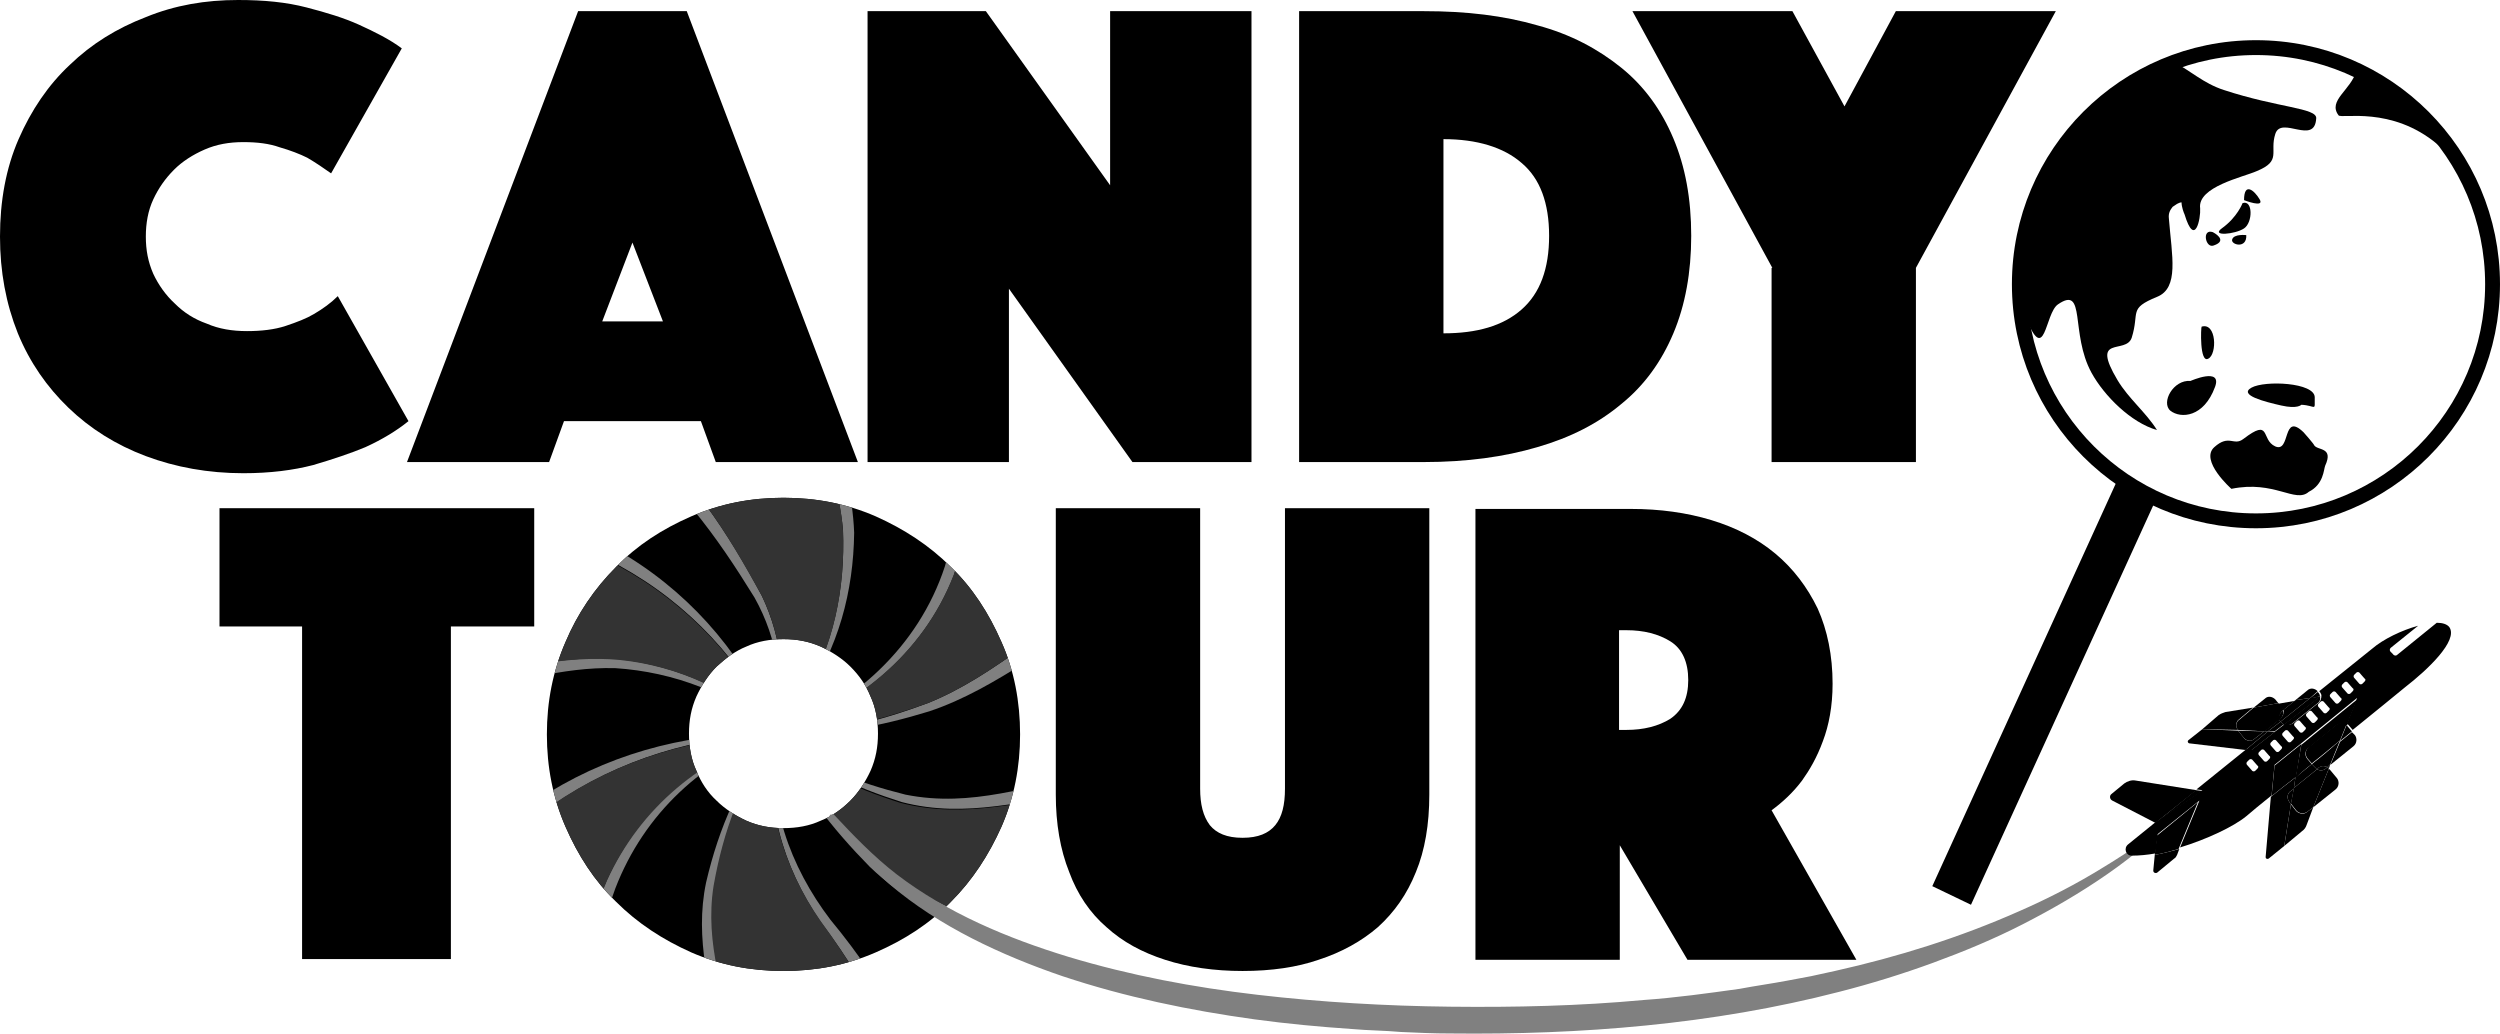
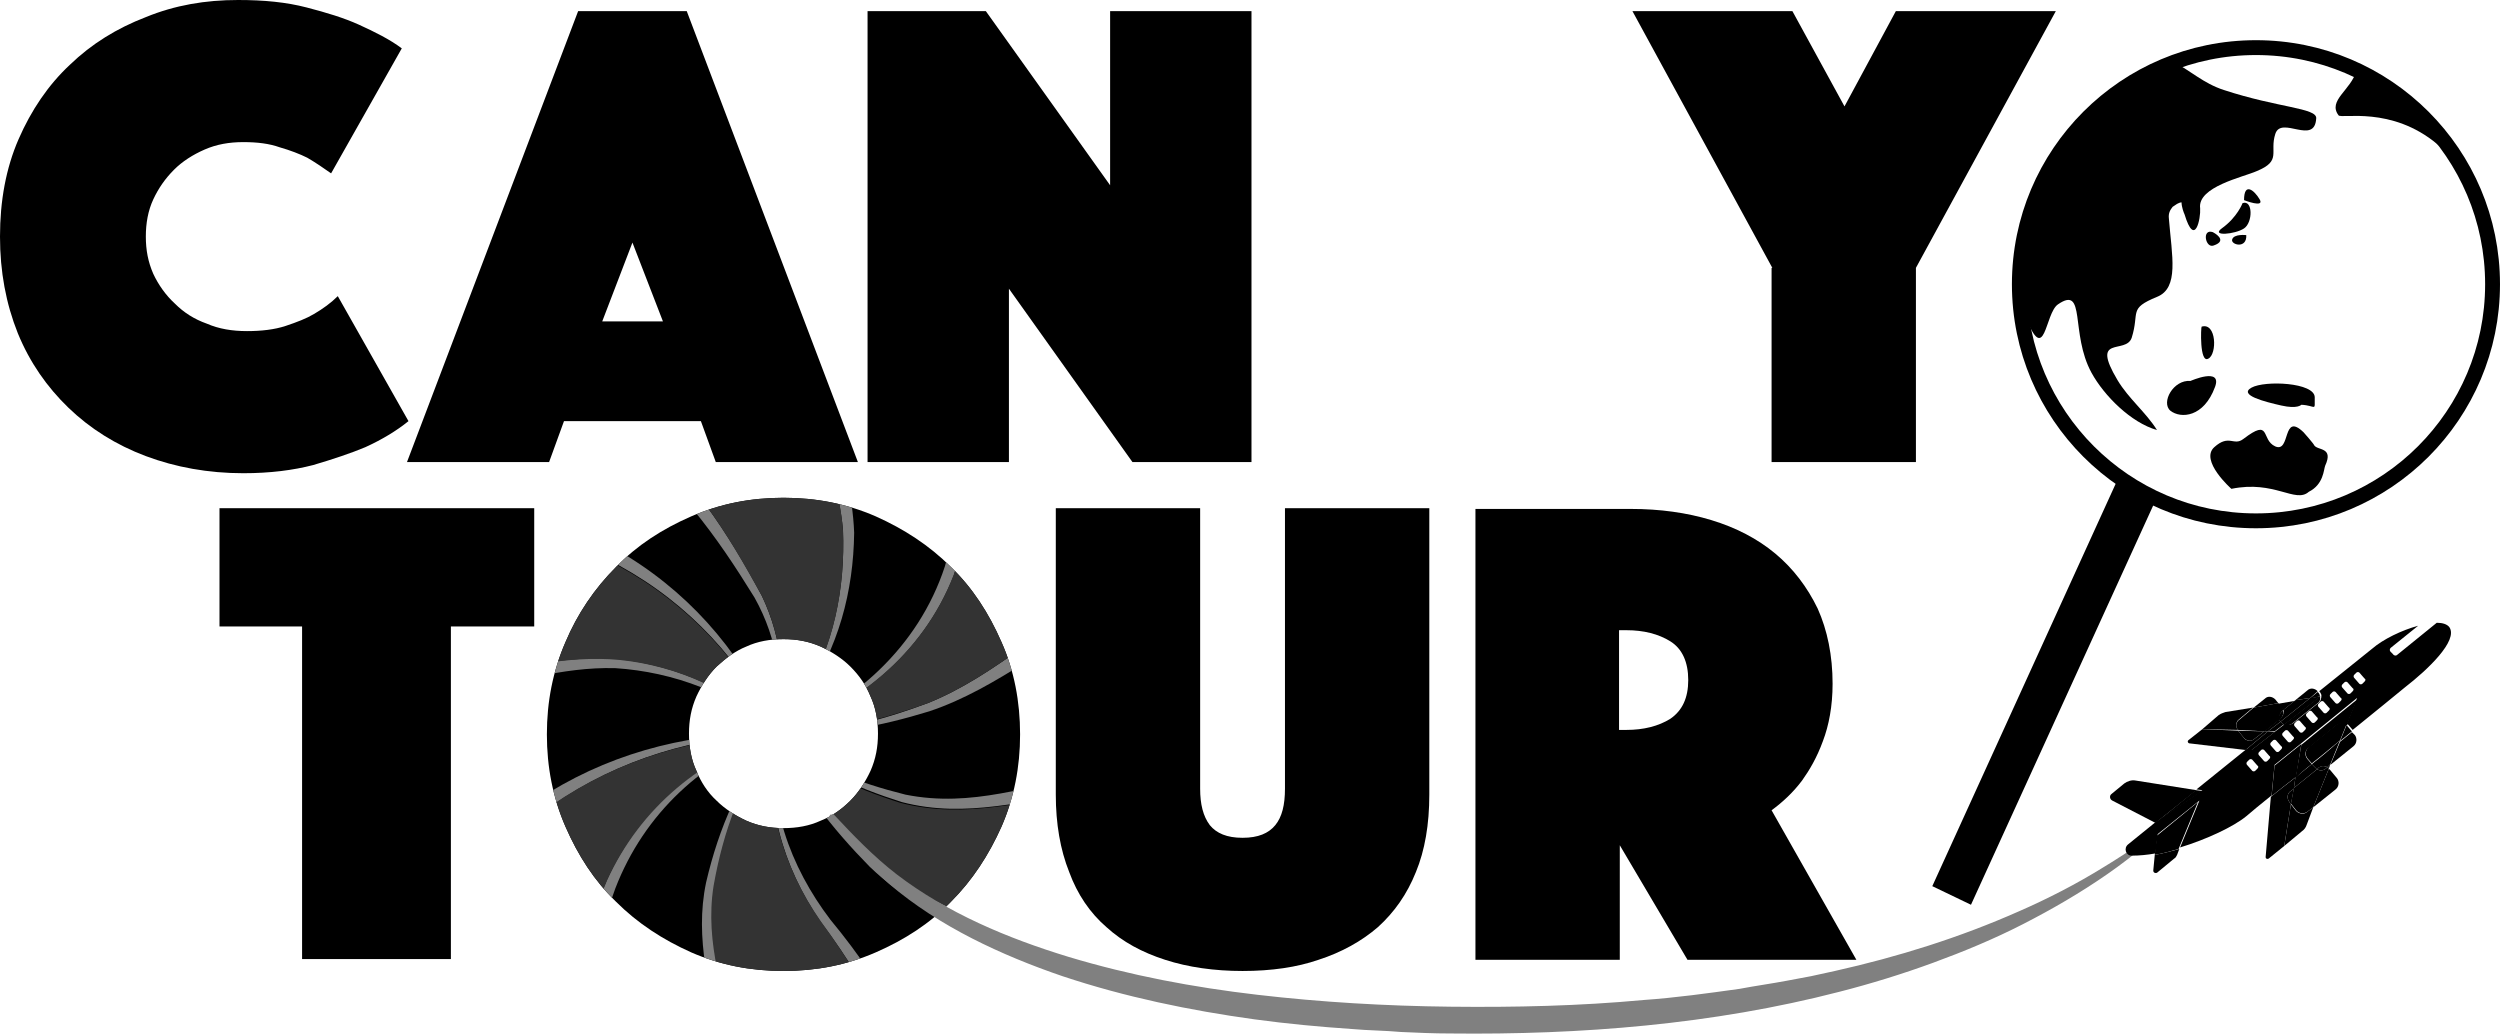
<svg xmlns="http://www.w3.org/2000/svg" xmlns:xlink="http://www.w3.org/1999/xlink" version="1.1" id="レイヤー_1" x="0px" y="0px" viewBox="0 0 336 139" style="enable-background:new 0 0 336 139;" xml:space="preserve">
  <style type="text/css">
	.st0{fill:none;stroke:#000000;stroke-width:1.998;stroke-miterlimit:10;}
	.st1{clip-path:url(#SVGID_00000100353982607276387130000003797908802302037129_);}
	.st2{fill:#FF70B4;}
	.st3{fill:#808080;}
	.st4{fill:#333333;}
</style>
  <g>
    <g>
      <circle class="st0" cx="303.2" cy="38.2" r="31.8" />
      <g>
        <g>
          <g>
            <g>
              <path d="M259.7,119.1l5.2,2.5l25.1-55c-1.8-0.8-3.5-1.7-5.1-2.8L259.7,119.1z" />
            </g>
            <g>
              <path d="M301.6,30.7c1.2-0.8,1.2-3.9-0.2-3.4c0,0-0.7,1.9-2.8,3.4C297.1,31.8,300.4,31.5,301.6,30.7z" />
              <path d="M297.5,33c2.1-0.7-0.1-1.8-0.1-1.8C295.9,30.7,296.4,33.4,297.5,33z" />
              <path d="M303.7,26.8c-0.7-1.2-2.1-2.4-2.1,0.1C301.6,26.9,304.4,28,303.7,26.8z" />
              <path d="M300,32.2c-0.2,0.7,2,1.3,1.9-0.6C301.9,31.6,300.2,31.4,300,32.2z" />
              <path d="M311,59.8c0-0.1-1.3-1.6-1.4-1.7c-2.9-2.8-1.7,2.8-3.8,1.9c-2-0.9-0.5-3.9-4.3-1c-1.3,1-1.9-0.7-3.9,1.1        c-2,1.8,2.3,5.6,2.3,5.6c5.8-1.2,8.6,2,10.4,0.4c2-1,2-3,2.2-3.5C313.7,60,311.4,60.6,311,59.8z" />
              <path d="M276.6,40.9c3.8-2.6,1.6,3.9,4.5,9.2c1.7,3.1,5.3,6.7,8.8,7.7c-1.5-2.4-3.8-4.2-5.3-6.7c-3.7-6.2,1.1-3.4,1.9-5.7        c1.1-3.5-0.5-3.9,3.4-5.5c3-1.2,2-5.5,1.6-10.5c-0.1-0.8,0.2-1.2,0.5-1.6l0.6-0.4l0,0c0.2-0.1,0.4-0.2,0.6-0.2        c0,0.6,0.3,1.4,0.4,1.6c1.4,4.6,2.2,0.5,2.1-0.8c-0.4-2.9,5.8-4.2,7.6-5c3.4-1.4,1.7-2.5,2.5-5c0.8-2.5,5.3,1.6,5.5-2.1        c0.1-1.4-5.1-1.4-12.4-3.8c-2.8-0.9-4.6-2.7-6.7-3.7c-11.6,4.4-20.1,15.3-20.7,28.5c-0.1,1.3,0,2.5,0.1,3.8        c0.2,0.6,0.4,1.2,0.6,1.8C274.9,49.4,274.8,42.1,276.6,40.9z" />
              <path d="M314.3,15.5c0.4,0.5,7.1-1.3,13.3,3.9c0.9,0.7,1.7,1.3,2.4,1.8c-3.2-5-7.8-9.1-13.3-11.7        C316,12.1,312.8,13.5,314.3,15.5z" />
              <path d="M294.4,51.2c-2.3-0.2-4,2.9-2.7,4c1.4,1.1,4.5,0.9,6-3.2C298.7,49.3,294.4,51.2,294.4,51.2z" />
              <path d="M306.6,54.5c2.2,0.5,2.7-0.1,2.7-0.1c2,0.1,1.8,1,1.8-1s-6.7-2.3-8.5-1.3C300.8,53.1,304.4,54,306.6,54.5z" />
              <path d="M296.8,48.2c1.2-0.6,1.1-4.9-0.9-4.3C295.8,43.9,295.6,48.9,296.8,48.2z" />
            </g>
          </g>
        </g>
      </g>
    </g>
    <g>
      <path d="M0,31.8c0-4.8,0.8-9.2,2.5-13.1c1.7-3.9,4-7.3,6.9-10c2.9-2.8,6.3-4.9,10.2-6.4C23.5,0.7,27.6,0,32,0c3.5,0,6.5,0.3,9.2,1    c2.7,0.7,5,1.4,7,2.3c2.2,1,4.2,2,5.8,3.2l-9.5,16.8c-1-0.7-2-1.4-3.2-2.1c-1-0.5-2.3-1-3.7-1.4c-1.4-0.5-3-0.7-4.9-0.7    c-1.9,0-3.6,0.3-5.2,1c-1.6,0.7-3,1.6-4.1,2.7c-1.2,1.2-2.1,2.5-2.8,4c-0.7,1.5-1,3.2-1,5c0,1.8,0.3,3.4,1,5    c0.7,1.5,1.7,2.9,2.9,4c1.2,1.2,2.6,2.1,4.3,2.7c1.6,0.7,3.4,1,5.4,1c1.9,0,3.7-0.2,5.2-0.7c1.5-0.5,2.8-1,3.8-1.6    c1.2-0.7,2.3-1.5,3.2-2.4l9.5,16.8c-1.6,1.3-3.6,2.5-5.8,3.5c-1.9,0.8-4.3,1.6-7,2.4c-2.7,0.7-5.8,1.1-9.4,1.1    c-4.7,0-9.1-0.8-13.1-2.3c-4-1.5-7.5-3.7-10.4-6.5c-2.9-2.8-5.2-6.1-6.8-10C0.8,40.8,0,36.5,0,31.8z" />
      <path d="M116.6,1.5h15.9l16.7,23.4V1.5h19v60.6h-16l-16.6-23.3v23.3h-19V1.5z" />
-       <path d="M224.9,18.6c-1.6-3.8-3.9-7-7-9.5c-3.1-2.5-6.8-4.5-11.3-5.7c-4.5-1.3-9.5-1.9-15.2-1.9h-16.8v60.6h16.8    c5.7,0,10.8-0.7,15.2-2c4.5-1.3,8.2-3.2,11.3-5.8c3.1-2.5,5.4-5.7,7-9.5c1.6-3.8,2.4-8.2,2.4-13.1    C227.3,26.7,226.5,22.4,224.9,18.6z M204.5,41.6c-2.5,2.2-6,3.2-10.5,3.2V18.7c4.5,0,8.1,1.1,10.5,3.2c2.5,2.1,3.7,5.4,3.7,9.8    C208.2,36.1,207,39.4,204.5,41.6z" />
      <path d="M238.2,36L219.4,1.5h21.5l7,12.8l6.9-12.8h21.5L257.5,36v26.1h-19.4V36z" />
      <g>
        <path d="M40.6,84.2H29.5V68.3h42.3v15.9H60.6v44.7h-20V84.2z" />
        <path d="M167,130.5c-3.8,0-7.3-0.5-10.4-1.5c-3.1-1-5.7-2.4-7.9-4.4c-2.2-1.9-3.9-4.4-5-7.4c-1.2-3-1.8-6.5-1.8-10.4V68.3h19.4     V106c0,2.1,0.4,3.7,1.3,4.9c0.9,1.1,2.3,1.7,4.4,1.7c2.1,0,3.5-0.6,4.4-1.7c0.9-1.1,1.3-2.7,1.3-4.9V68.3h19.4v38.5     c0,4-0.6,7.5-1.8,10.4c-1.2,3-2.9,5.4-5.1,7.4c-2.2,1.9-4.9,3.4-8,4.4C174.3,130,170.9,130.5,167,130.5z" />
      </g>
      <path d="M92.3,1.5H77.7l-23,60.6h19.1l2-5.5h18.4l2,5.5h19.1L92.3,1.5z M80.9,43.3L85,32.6l4.1,10.6H80.9z" />
      <path d="M238.1,108.9c1.5-1.1,2.9-2.4,4.1-4c1-1.4,2-3.1,2.8-5.3c0.8-2.1,1.3-4.7,1.3-7.7c0-3.8-0.7-7.2-2-10.1    c-1.4-2.9-3.3-5.4-5.7-7.4c-2.4-2-5.3-3.5-8.6-4.5c-3.3-1-6.9-1.5-10.8-1.5h-20.9v60.6h19.4v-15.4l9.1,15.4h22.7L238.1,108.9z     M224.5,96.6c-1.6,1-3.6,1.5-5.9,1.5h-1V84.7h1c2.3,0,4.3,0.5,5.9,1.5c1.6,1,2.4,2.8,2.4,5.2C226.9,93.8,226.1,95.5,224.5,96.6z" />
    </g>
    <g>
      <path d="M134.6,86.3c-1.7-3.9-3.9-7.3-6.8-10.1c-2.9-2.9-6.3-5.1-10.1-6.8c-3.9-1.7-8-2.5-12.4-2.5s-8.5,0.8-12.4,2.5    c-3.9,1.7-7.3,3.9-10.1,6.8c-2.9,2.9-5.2,6.3-6.8,10.1c-1.7,3.9-2.5,8-2.5,12.4c0,4.4,0.8,8.5,2.5,12.4c1.7,3.9,3.9,7.3,6.8,10.1    c2.9,2.9,6.3,5.1,10.1,6.8c3.9,1.7,8,2.5,12.4,2.5s8.5-0.8,12.4-2.5c3.9-1.7,7.3-3.9,10.1-6.8c2.9-2.9,5.1-6.3,6.8-10.1    c1.7-3.9,2.5-8,2.5-12.4C137.1,94.3,136.3,90.1,134.6,86.3z M117,103.6c-0.7,1.5-1.6,2.9-2.7,4c-1.2,1.2-2.5,2.1-4,2.7    c-1.5,0.7-3.2,1-5,1c-1.8,0-3.4-0.3-5-1c-1.5-0.7-2.9-1.6-4-2.7c-1.2-1.1-2.1-2.5-2.7-4c-0.7-1.5-1-3.2-1-5c0-1.8,0.3-3.4,1-5    c0.7-1.5,1.6-2.9,2.7-4c1.2-1.1,2.5-2.1,4-2.7c1.5-0.7,3.2-1,5-1c1.8,0,3.4,0.3,5,1c1.5,0.7,2.9,1.6,4,2.7c1.2,1.2,2.1,2.5,2.7,4    c0.7,1.5,1,3.2,1,5C118,100.4,117.7,102,117,103.6z" />
      <g>
        <defs>
          <path id="SVGID_1_" d="M134.6,86.3c-1.7-3.9-3.9-7.3-6.8-10.1c-2.9-2.9-6.3-5.1-10.1-6.8c-3.9-1.7-8-2.5-12.4-2.5      s-8.5,0.8-12.4,2.5c-3.9,1.7-7.3,3.9-10.1,6.8c-2.9,2.9-5.2,6.3-6.8,10.1c-1.7,3.9-2.5,8-2.5,12.4c0,4.4,0.8,8.5,2.5,12.4      c1.7,3.9,3.9,7.3,6.8,10.1c2.9,2.9,6.3,5.1,10.1,6.8c3.9,1.7,8,2.5,12.4,2.5s8.5-0.8,12.4-2.5c3.9-1.7,7.3-3.9,10.1-6.8      c2.9-2.9,5.1-6.3,6.8-10.1c1.7-3.9,2.5-8,2.5-12.4C137.1,94.3,136.3,90.1,134.6,86.3z M117,103.6c-0.7,1.5-1.6,2.9-2.7,4      c-1.2,1.2-2.5,2.1-4,2.7c-1.5,0.7-3.2,1-5,1c-1.8,0-3.4-0.3-5-1c-1.5-0.7-2.9-1.6-4-2.7c-1.2-1.1-2.1-2.5-2.7-4      c-0.7-1.5-1-3.2-1-5c0-1.8,0.3-3.4,1-5c0.7-1.5,1.6-2.9,2.7-4c1.2-1.1,2.5-2.1,4-2.7c1.5-0.7,3.2-1,5-1c1.8,0,3.4,0.3,5,1      c1.5,0.7,2.9,1.6,4,2.7c1.2,1.2,2.1,2.5,2.7,4c0.7,1.5,1,3.2,1,5C118,100.4,117.7,102,117,103.6z" />
        </defs>
        <clipPath id="SVGID_00000160157584133978369500000004043707875938436769_">
          <use xlink:href="#SVGID_1_" style="overflow:visible;" />
        </clipPath>
        <g style="clip-path:url(#SVGID_00000160157584133978369500000004043707875938436769_);">
          <g>
            <path class="st2" d="M104.5,98.6L104.5,98.6z" />
          </g>
          <g>
            <path class="st2" d="M104.5,98.6L104.5,98.6z" />
          </g>
          <g>
            <path class="st2" d="M104.5,98.6L104.5,98.6z" />
          </g>
          <g>
            <path class="st2" d="M104.5,98.6L104.5,98.6z" />
          </g>
          <g>
-             <path class="st2" d="M104.5,98.6L104.5,98.6z" />
-           </g>
+             </g>
          <g>
            <path class="st2" d="M104.5,98.6L104.5,98.6z" />
          </g>
          <g>
            <path class="st2" d="M104.5,98.6L104.5,98.6z" />
          </g>
          <path class="st3" d="M119.6,139.2c-2.7-5.6-5.6-10.4-9.3-15.3c-5.1-7.4-7.8-16.5-5.9-25.2c0,0,0,0,0,0      c-1.5,8.9,1.8,17.8,7.2,24.9c3.9,4.7,7,9.4,10.1,14.8c3.7,7.3,5.6,15.3,5.7,23.6c-1.2,0.4-2.3,0.7-3.5,0.9      C124.3,154.7,122.9,146.7,119.6,139.2z" />
          <path class="st3" d="M49,57.6c0.1,0.1,0.1,0.1,0.2,0.2c-5.5,9-7.9,19.5-9.5,29.8c5,1.3,10,2.6,15.2,3.2c2.5,0,5-0.1,7.4-0.1      c7.2-0.8,13.7-2.7,21-2.1c7.7,0.9,15.5,4.2,21.1,10c0,0,0,0,0,0c-6-5.4-13.9-8.3-21.7-8.8c-7.3-0.2-13.7,2.1-20.9,3.2      c-2.5,0.2-4.9,0.3-7.4,0.5c-5.2-0.3-10.3-1.3-15.3-2.4C40.4,79.6,42.5,67.6,49,57.6z" />
          <path class="st3" d="M60.9,67.4c-4.7-2.2-8.5-5.8-11.7-9.6c0.7-1.1,1.4-2.2,2.1-3.2c3,4.1,6.7,7.9,11.3,10.4      c7.2,3.9,14.8,5.5,21.8,9.8c9.2,5.7,16,14,20,23.8c0,0,0,0,0,0C99.9,89.1,92.7,81.2,83.2,76C76,72.1,68.3,70.9,60.9,67.4z" />
          <path class="st4" d="M83.3,88.7C76,88,69.5,90,62.3,90.8c-2.5,0-5,0.1-7.4,0.1c-5.1-0.6-10.2-1.9-15.2-3.2      c1.6-10.3,4-20.9,9.5-29.8c3.2,3.8,7,7.4,11.7,9.6c7.4,3.5,15.1,4.7,22.3,8.6c9.5,5.2,16.7,13.1,21.3,22.7      C98.8,92.9,91.1,89.5,83.3,88.7z" />
          <polygon class="st2" points="104.5,98.6 104.5,98.6 104.5,98.6     " />
          <path class="st3" d="M169.3,109.6c-7.1-2.5-14.6-3.7-22.6-3.1c-9,0.9-16.7,3.6-25.5,1.3c-6.3-2-12-4.5-16.6-9.2      c4.8,4.4,10.7,6.6,17.1,8.2c9,1.8,16.5-1.3,25.4-2.7c7.9-1.1,15.5-0.2,22.8,1.9c-0.8,11.9-3.4,23.7-9.9,33.6      c-0.1-0.1-0.1-0.1-0.2-0.2C165.3,130.6,168,120.1,169.3,109.6z" />
          <path class="st2" d="M104.5,98.6C104.5,98.6,104.5,98.6,104.5,98.6C104.5,98.6,104.5,98.6,104.5,98.6      C104.5,98.6,104.5,98.6,104.5,98.6z" />
          <path class="st3" d="M117.9,115.8c8.9,7.6,19.7,9.5,30.1,14c3.9,1.8,7.2,3.9,9.9,7.3c0.6,0.8,1,1.7,1.8,2.4      c-0.7,1.1-1.4,2.1-2.1,3.1c-0.9-0.8-1.2-1.8-1.9-2.6c-2.5-3.5-5.7-5.8-9.5-7.8c-10.1-5.1-20.8-7.6-29.3-15.7      c-5.1-5.2-9.7-10.9-12.5-17.9C107.7,105.4,112.5,110.9,117.9,115.8z" />
          <path class="st4" d="M148,129.9c-10.3-4.6-21.2-6.4-30.1-14c-5.4-4.9-10.3-10.4-13.5-17.2c0,0,0,0,0,0c0,0,0,0,0,0      c4.6,4.6,10.3,7.2,16.6,9.2c8.9,2.3,16.6-0.4,25.5-1.3c8-0.6,15.5,0.6,22.6,3.1c-1.3,10.5-4,21-9.6,29.9      c-0.8-0.7-1.2-1.6-1.8-2.4C155.2,133.8,151.9,131.7,148,129.9z" />
          <path class="st3" d="M96,119.1c-1.2,7.7,1.4,14.7,3.3,22c1.9,8.2,0.5,17-3.2,24.4c-1.3-0.1-2.5-0.2-3.8-0.3      c4.2-7.3,6.2-16.1,4.7-24.5c-1.5-7.4-3.7-14.5-2.1-22.1c1.7-7.3,4.6-14.2,9.6-20c0,0,0,0,0,0C99.8,104.7,97.3,111.7,96,119.1z" />
          <path class="st4" d="M99.2,141.1c-1.9-7.3-4.5-14.3-3.3-22c1.3-7.4,3.8-14.4,8.5-20.5c-2,8.8,0.8,17.9,5.9,25.2      c3.6,4.9,6.5,9.8,9.3,15.3c3.3,7.5,4.7,15.5,4.4,23.7c-3.5,0.8-6.9,1.3-10.4,1.9c-2.4,0.3-4.8,0.5-7.3,0.8      c-3.5,0.3-6.8,0.1-10.2-0.1C99.7,158.1,101.2,149.3,99.2,141.1z" />
          <path class="st2" d="M104.5,98.6C104.5,98.6,104.5,98.6,104.5,98.6C104.5,98.6,104.5,98.6,104.5,98.6      C104.5,98.6,104.5,98.6,104.5,98.6z" />
          <path class="st3" d="M93.1,68.4c-7.5-9.6-11.3-21.2-11.6-33.1c1.2-0.3,2.3-0.6,3.5-0.9c-0.3,11.7,2.9,23.4,9.8,33.4      c3,4.1,5.3,8,7.6,12.3c2.8,5.9,3.3,12.1,2.1,18.6c0.9-6.5,0.1-12.7-3.1-18.4C98.8,76.1,96.3,72.3,93.1,68.4z" />
          <path class="st2" d="M104.5,98.6C104.5,98.6,104.5,98.6,104.5,98.6C104.5,98.6,104.5,98.6,104.5,98.6      C104.5,98.6,104.5,98.6,104.5,98.6z" />
          <path class="st3" d="M107.8,93.8c4.3-7,5.8-14.8,5.5-22.6c-0.5-5.3-2.2-10.1-3.6-15c-1.9-8.3-0.1-16.8,3.2-24.5      c1.3,0,2.6,0.1,3.8,0.3c-3.8,7.5-6.2,16.1-4.7,24.5c1.2,5,2.6,9.9,2.8,15.1c-0.1,7.9-2.1,15.5-6.8,22.3      c-0.8,0.9-1.6,1.9-2.2,3.2c-0.2,0.4-0.8,0.9-1.3,1.4c0.5-0.5,1-1.1,1.2-1.5C106.3,95.8,107.1,94.8,107.8,93.8z" />
          <path class="st4" d="M102.4,80.1c-2.4-4.3-4.6-8.2-7.6-12.3c-6.9-9.9-10.1-21.6-9.8-33.4c3.2-0.8,6.3-1.4,9.5-1.9      c3.5-0.5,7.1-0.8,10.8-1c0.2,0,0.4,0,0.5,0.1c0.5,0,1-0.1,1.5-0.1c0.9,0,1.5,0.2,2.2,0.3c1.2,0,2.3,0,3.4,0      c-3.3,7.7-5.1,16.2-3.2,24.5c1.4,4.9,3.2,9.7,3.6,15c0.3,7.8-1.2,15.6-5.5,22.6c-0.7,1-1.5,2-2.1,3.3c-0.2,0.4-0.7,1-1.2,1.5      c0,0,0,0,0,0c0,0,0,0,0,0C105.7,92.2,105.2,85.9,102.4,80.1z" />
          <path class="st3" d="M60.9,149.8c1.1-1,2.1-1.3,3.3-2.1c4.9-3.6,8.5-8.3,11.6-13.5c2.7-5.1,3.5-10.7,5.8-16      c4.5-9.9,12.7-16.6,22.8-19.7c0,0,0,0,0,0c-9.9,3.6-17.8,10.8-21.7,20.9c-2,5.4-2.5,11-4.9,16.3C75,141.2,71.7,146,67,149.9      c-1.2,0.8-2.1,1.1-3.2,2.2c-7.3-5-13.8-11.3-18.2-19C49.5,139.6,55,145.2,60.9,149.8z" />
          <path class="st3" d="M74.3,108.2c-4.9,3.6-9.3,7.4-14.8,10.1c-5.7,3.2-12,4.7-18.3,3.4c0.9,4.1,2.5,8,4.5,11.5      c-2.7-4.6-4.7-9.6-5.7-15c6.2,1.7,12.6,0.5,18.5-2.4c5.7-2.4,10.3-6,15.3-9.3c9.3-5.7,19.9-8.2,30.7-7.9c0,0,0,0,0,0      C93.7,98.9,83.2,102,74.3,108.2z" />
          <path class="st4" d="M81.6,118.3c-2.3,5.3-3.1,10.9-5.8,16c-3.1,5.2-6.6,9.8-11.6,13.5c-1.2,0.7-2.2,1-3.3,2.1      c-6-4.7-11.4-10.2-15.3-16.7c-2-3.5-3.6-7.4-4.5-11.5c6.3,1.3,12.6-0.2,18.3-3.4c5.5-2.7,9.9-6.5,14.8-10.1      c9-6.2,19.4-9.2,30.2-9.5C94.4,101.7,86.1,108.5,81.6,118.3z" />
          <path class="st3" d="M134,61.3c-3.1,5.2-4,10.4-5.8,16c-4.2,10.8-13.4,17.9-23.7,21.4c10.1-4,18.9-11.6,22.5-22.6      c1.6-5.6,2.2-10.9,4.9-16.3c3.3-5.9,7.7-10.8,13.2-14.6c6.6,4.1,12.2,9.7,16.4,16.1c-3.6-5.4-8.1-10.1-13.5-13.8      C142.3,50.9,137.6,55.5,134,61.3z" />
          <path class="st2" d="M104.5,98.6C104.5,98.6,104.5,98.6,104.5,98.6C104.5,98.6,104.5,98.6,104.5,98.6      C104.5,98.6,104.5,98.6,104.5,98.6z" />
          <path class="st2" d="M104.5,98.6C104.5,98.6,104.5,98.6,104.5,98.6C104.5,98.6,104.5,98.6,104.5,98.6      C104.5,98.6,104.5,98.6,104.5,98.6z" />
-           <path class="st3" d="M124.7,94.5c9.2-3.7,16.3-11,25.1-15.6c5.7-3.2,12.2-4.4,18.3-3.4c-1.5-5-3.8-9.8-6.6-14.2      c3.6,5.4,6.2,11.5,7.8,17.7c-6.1-1.4-12.6-0.5-18.5,2.4c-9,4.2-16.6,11.1-25.9,14.2c-6.5,2-13.5,3.4-20.4,3      C111.4,98.7,118.3,96.9,124.7,94.5z" />
+           <path class="st3" d="M124.7,94.5c9.2-3.7,16.3-11,25.1-15.6c5.7-3.2,12.2-4.4,18.3-3.4c-1.5-5-3.8-9.8-6.6-14.2      c3.6,5.4,6.2,11.5,7.8,17.7c-6.1-1.4-12.6-0.5-18.5,2.4c-9,4.2-16.6,11.1-25.9,14.2c-6.5,2-13.5,3.4-20.4,3      C111.4,98.7,118.3,96.9,124.7,94.5" />
          <path class="st4" d="M168.1,75.5c-6.2-1-12.6,0.2-18.3,3.4c-8.8,4.6-15.9,11.9-25.1,15.6c-6.4,2.3-13.3,4.1-20.2,4.1      c0,0,0,0,0,0c0,0,0,0,0,0c10.3-3.5,19.5-10.5,23.7-21.4c1.9-5.5,2.8-10.8,5.8-16c3.6-5.7,8.3-10.3,13.9-13.8      c5.4,3.7,9.9,8.5,13.5,13.8C164.3,65.7,166.6,70.5,168.1,75.5z" />
        </g>
      </g>
    </g>
    <path class="st3" d="M288.2,112.9c-1.7,1.3-3.6,2.5-5.4,3.6c-3.7,2.3-7.6,4.3-11.5,6c-7.9,3.5-16.2,6.1-24.7,8l-3.2,0.7l-3.2,0.6   c-2.1,0.4-4.3,0.7-6.4,1.1c-4.3,0.6-8.6,1.2-12.9,1.5c-8.6,0.8-17.3,1-26,0.9c-8.7-0.1-17.3-0.6-25.9-1.6c-8.6-1-17.1-2.6-25.4-5.1   c-8.2-2.5-16.3-5.9-23.1-11.1c-3.1-2.4-5.8-5.2-8.5-8.1c-0.3,0.2-0.5-0.1-0.5,0.4c2.5,3.2,4.9,6.3,8,9c3.4,2.9,7.2,5.3,11.1,7.3   c3.9,2,8.1,3.7,12.2,5.1c8.4,2.8,17.1,4.6,25.8,5.8c4.4,0.6,8.7,1,13.1,1.3c2.2,0.2,4.4,0.2,6.6,0.4c2.2,0.1,4.4,0.2,6.6,0.2   c17.5,0.2,35.3-1.2,52.3-5.6c4.3-1.1,8.5-2.4,12.6-3.9c4.1-1.5,8.2-3.2,12.1-5.2c3.9-2,7.7-4.2,11.3-6.7c3.6-2.5,7-5.3,9.8-8.7   C291.6,110.3,289.9,111.6,288.2,112.9z" />
    <g>
      <path d="M308.3,105.9l3.1-2.5c-0.1-0.1-0.2-0.2-0.3-0.3l-0.4-0.4c-0.7,0.6-1.5,1.2-2.2,1.8L308.3,105.9z" />
      <path d="M308.6,109l-0.7-0.9l-0.9,5.6l2.4-2c0.3-0.2,0.5-0.5,0.6-0.8l0.9-2.4l-0.8,0.6C309.7,109.5,309,109.4,308.6,109z" />
      <path d="M313,103.3l0.2-0.6l-0.4,0.4C312.9,103.2,313,103.2,313,103.3z" />
      <path d="M287,104.9c-0.5-0.1-1.1,0.1-1.5,0.4l-1.7,1.4c-0.3,0.2-0.3,0.7,0.1,0.9l5.8,3l5.5-4.4L287,104.9z" />
      <path d="M311.5,92.9c-0.4-0.4-1-0.5-1.4-0.1l-1.6,1.3l2-0.3L311.5,92.9z" />
      <path d="M305.8,94c-0.4-0.4-1-0.5-1.4-0.1l-1.5,1.2l3.3-0.6L305.8,94z" />
      <path d="M306.8,95.5l1.6-1.3l-2.3,0.4l0.5,0.6C306.7,95.2,306.8,95.3,306.8,95.5z" />
      <path d="M300.8,98.1c-0.4-0.4-0.3-1.1,0.1-1.4l1.9-1.6l-3.7,0.6c-0.3,0.1-0.6,0.2-0.9,0.4L296,98L300.8,98.1L300.8,98.1z" />
      <path d="M306.3,96.7l-2,1.6l0.5,0l1.7-1.3C306.4,96.9,306.4,96.8,306.3,96.7z" />
      <path d="M306.5,96.5l-0.2,0.2c0,0.1,0.1,0.2,0.2,0.3l4-3.2l-2,0.3l-1.6,1.3C307,95.8,306.8,96.3,306.5,96.5z" />
      <path d="M300.8,98.1L300.8,98.1l3.6,0.2l2-1.6c-0.1-0.4,0-0.8,0.3-1.1l0.2-0.2c0-0.1-0.1-0.2-0.2-0.3l-0.5-0.6l-3.3,0.6l-1.9,1.6    C300.5,97,300.4,97.7,300.8,98.1z" />
      <path d="M306.8,95.5l-0.2,0.2c-0.3,0.3-0.4,0.7-0.3,1.1l0.2-0.2C306.8,96.3,307,95.8,306.8,95.5z" />
      <path d="M304.3,98.3l-1.3,1c-0.4,0.4-1.1,0.3-1.4-0.1l-0.8-1L296,98l-1.9,1.5c-0.1,0.1-0.1,0.3,0.1,0.4l7.6,0.9l3-2.5L304.3,98.3z    " />
      <path d="M301.6,99.2c0.4,0.4,1,0.5,1.4,0.1l1.3-1l-3.5-0.1L301.6,99.2z" />
      <path d="M310.7,102.7l-0.6-0.7c-0.4-0.5-0.3-1.2,0.2-1.5l3.7-3c0.4-0.3,1-0.3,1.4,0l1.4-3.5l-7.5,6.1l-0.8,4.5    C309.2,103.9,309.9,103.3,310.7,102.7z" />
      <path d="M329.2,84.3c-0.3-0.4-0.9-0.6-1.7-0.6l-5.3,4.3c-0.2,0.2-0.5,0.1-0.6-0.1l-0.3-0.3c-0.2-0.2-0.1-0.5,0.1-0.6l3.6-2.9    c-2.2,0.6-4.7,1.8-6.2,3.1l-7.1,5.7c0,0,0,0,0,0l0.1,0.1c0.1,0.2,0.2,0.3,0.2,0.5l0,0l0,0c0,0.3-0.1,0.7-0.3,0.9l-3.5,2.8    c-0.3,0.2-0.7,0.3-1.1,0.1l-1.3,1l-3.2,2.5l-0.7-0.1l-6.7,5.4l0.8,0.1l-6.3,4.3l0,0l-3.7,3c-0.6,0.5-0.3,1.5,0.5,1.5    c1,0,2.1-0.1,3.2-0.3l0.3-2.6l5.6-4.5l-2.6,6.3c3.6-1.1,7.2-2.8,8.9-4.2c0.7-0.6,1.9-1.6,3.4-2.8l0.4-4.1l3.6-2.9l7.5-6.1    l-1.4,3.5c0,0,0.1,0.1,0.2,0.1l0.6,0.7c3.1-2.5,5.9-4.8,7-5.7C326.3,90,330.4,86.1,329.2,84.3z M303.4,103.3l-0.3,0.3    c-0.1,0.1-0.3,0.1-0.4,0l-0.7-0.8c-0.1-0.1-0.1-0.3,0-0.4l0.3-0.3c0.1-0.1,0.3-0.1,0.4,0l0.7,0.8    C303.6,103,303.5,103.2,303.4,103.3z M305,102l-0.3,0.3c-0.1,0.1-0.3,0.1-0.4,0l-0.7-0.8c-0.1-0.1-0.1-0.3,0-0.4l0.3-0.3    c0.1-0.1,0.3-0.1,0.4,0l0.7,0.8C305.2,101.7,305.1,101.9,305,102z M306.6,100.7l-0.3,0.3c-0.1,0.1-0.3,0.1-0.4,0l-0.7-0.8    c-0.1-0.1-0.1-0.3,0-0.4l0.3-0.3c0.1-0.1,0.3-0.1,0.4,0l0.7,0.8C306.8,100.4,306.7,100.6,306.6,100.7z M308.2,99.4l-0.3,0.3    c-0.1,0.1-0.3,0.1-0.4,0l-0.7-0.8c-0.1-0.1-0.1-0.3,0-0.4l0.3-0.3c0.1-0.1,0.3-0.1,0.4,0l0.7,0.8    C308.4,99.1,308.3,99.3,308.2,99.4z M309.8,98.1l-0.3,0.3c-0.1,0.1-0.3,0.1-0.4,0l-0.7-0.8c-0.1-0.1-0.1-0.3,0-0.4l0.3-0.3    c0.1-0.1,0.3-0.1,0.4,0l0.7,0.8C310,97.8,309.9,98,309.8,98.1z M311.4,96.8l-0.3,0.3c-0.1,0.1-0.3,0.1-0.4,0l-0.7-0.8    c-0.1-0.1-0.1-0.3,0-0.4l0.3-0.3c0.1-0.1,0.3-0.1,0.4,0l0.7,0.8C311.6,96.5,311.5,96.7,311.4,96.8z M313,95.5l-0.3,0.3    c-0.1,0.1-0.3,0.1-0.4,0l-0.7-0.8c-0.1-0.1-0.1-0.3,0-0.4l0.3-0.3c0.1-0.1,0.3-0.1,0.4,0l0.7,0.8C313.2,95.2,313.1,95.4,313,95.5z     M314.6,94.2l-0.3,0.3c-0.1,0.1-0.3,0.1-0.4,0l-0.7-0.8c-0.1-0.1-0.1-0.3,0-0.4l0.3-0.3c0.1-0.1,0.3-0.1,0.4,0l0.7,0.8    C314.8,93.9,314.7,94.1,314.6,94.2z M316.2,92.9l-0.3,0.3c-0.1,0.1-0.3,0.1-0.4,0l-0.7-0.8c-0.1-0.1-0.1-0.3,0-0.4l0.3-0.3    c0.1-0.1,0.3-0.1,0.4,0l0.7,0.8C316.4,92.6,316.3,92.8,316.2,92.9z M317.8,91.6l-0.3,0.3c-0.1,0.1-0.3,0.1-0.4,0l-0.7-0.8    c-0.1-0.1-0.1-0.3,0-0.4l0.3-0.3c0.1-0.1,0.3-0.1,0.4,0l0.7,0.8C318,91.3,317.9,91.5,317.8,91.6z" />
      <polygon points="296,106.3 295.1,106.2 289.7,110.6 289.7,110.6   " />
      <path d="M311.8,93.6c0-0.2-0.1-0.4-0.2-0.5l-0.1-0.1c0,0,0,0,0,0l-1.1,0.9L311.8,93.6z" />
      <path d="M308,97.3l3.5-2.8c0.3-0.2,0.4-0.6,0.3-0.9l-4.9,3.8C307.3,97.5,307.7,97.5,308,97.3z" />
      <path d="M306.5,97C306.5,97,306.5,97,306.5,97l-1.7,1.3l0.9,0l1.3-1C306.8,97.3,306.7,97.2,306.5,97L306.5,97z" />
      <path d="M311.8,93.6L311.8,93.6C311.8,93.6,311.8,93.6,311.8,93.6L311.8,93.6z" />
      <path d="M306.5,97C306.5,97,306.5,97,306.5,97l0.1,0.1c0.1,0.1,0.2,0.2,0.4,0.3l4.9-3.8c0,0,0,0,0,0l-1.4,0.2L306.5,97z" />
      <polygon points="305.7,98.4 304.8,98.3 301.8,100.8 302.5,100.9   " />
      <path d="M310.7,102.7l0.4,0.4c0.1,0.1,0.2,0.2,0.3,0.3l0.2-0.2c0.4-0.3,0.8-0.3,1.2-0.1l0.4-0.4l1.3-3.2    C313.3,100.6,312,101.7,310.7,102.7z" />
      <path d="M313.2,102.8l3.1-2.5c0.5-0.4,0.5-1.1,0.2-1.5l-0.4-0.4c-0.5,0.4-1.1,0.9-1.6,1.3L313.2,102.8z" />
      <path d="M314,97.4l-3.7,3c-0.5,0.4-0.5,1.1-0.2,1.5l0.6,0.7c1.3-1,2.6-2.1,3.8-3.1l0.9-2.2C315,97.1,314.4,97.1,314,97.4z" />
      <path d="M315.4,97.4l-0.9,2.2c0.5-0.4,1.1-0.9,1.6-1.3l-0.6-0.7C315.5,97.5,315.4,97.5,315.4,97.4z" />
      <path d="M313.9,106.1c0.5-0.4,0.5-1.1,0.2-1.5l-1-1.2c0,0-0.1,0-0.1-0.1l-2.1,5.2L313.9,106.1z" />
      <path d="M312.6,103.3c-0.4,0.3-0.8,0.3-1.2,0.1l-3.1,2.5l-0.4,2.1l0.7,0.9c0.4,0.5,1.1,0.5,1.5,0.2l0.8-0.6l2.1-5.2    c-0.1-0.1-0.1-0.1-0.2-0.2L312.6,103.3z" />
      <path d="M312.6,103.3l0.2-0.2c-0.4-0.2-0.9-0.2-1.2,0.1l-0.2,0.2C311.8,103.6,312.2,103.6,312.6,103.3z" />
      <path d="M307.7,107.8c-0.4-0.5-0.3-1.2,0.2-1.5l0.4-0.3l0.2-1.5c-1.2,0.9-2.3,1.8-3.3,2.6l-0.7,8.1c0,0.2,0.2,0.3,0.4,0.2l2.1-1.7    l0.9-5.6L307.7,107.8z" />
      <path d="M309.3,100l-3.6,2.9l-0.4,4.1c1-0.8,2.1-1.7,3.3-2.6L309.3,100z" />
      <path d="M307.7,107.8l0.2,0.3l0.4-2.1l-0.4,0.3C307.4,106.6,307.3,107.3,307.7,107.8z" />
      <path d="M289.6,114.9l-0.2,2.1c0,0.3,0.3,0.4,0.5,0.3l2.3-1.9c0.2-0.1,0.3-0.3,0.4-0.5l0.3-0.8    C291.8,114.4,290.7,114.7,289.6,114.9z" />
      <path d="M289.9,112.3l-0.3,2.6c1.1-0.2,2.2-0.5,3.2-0.8l2.6-6.3L289.9,112.3z" />
    </g>
  </g>
</svg>